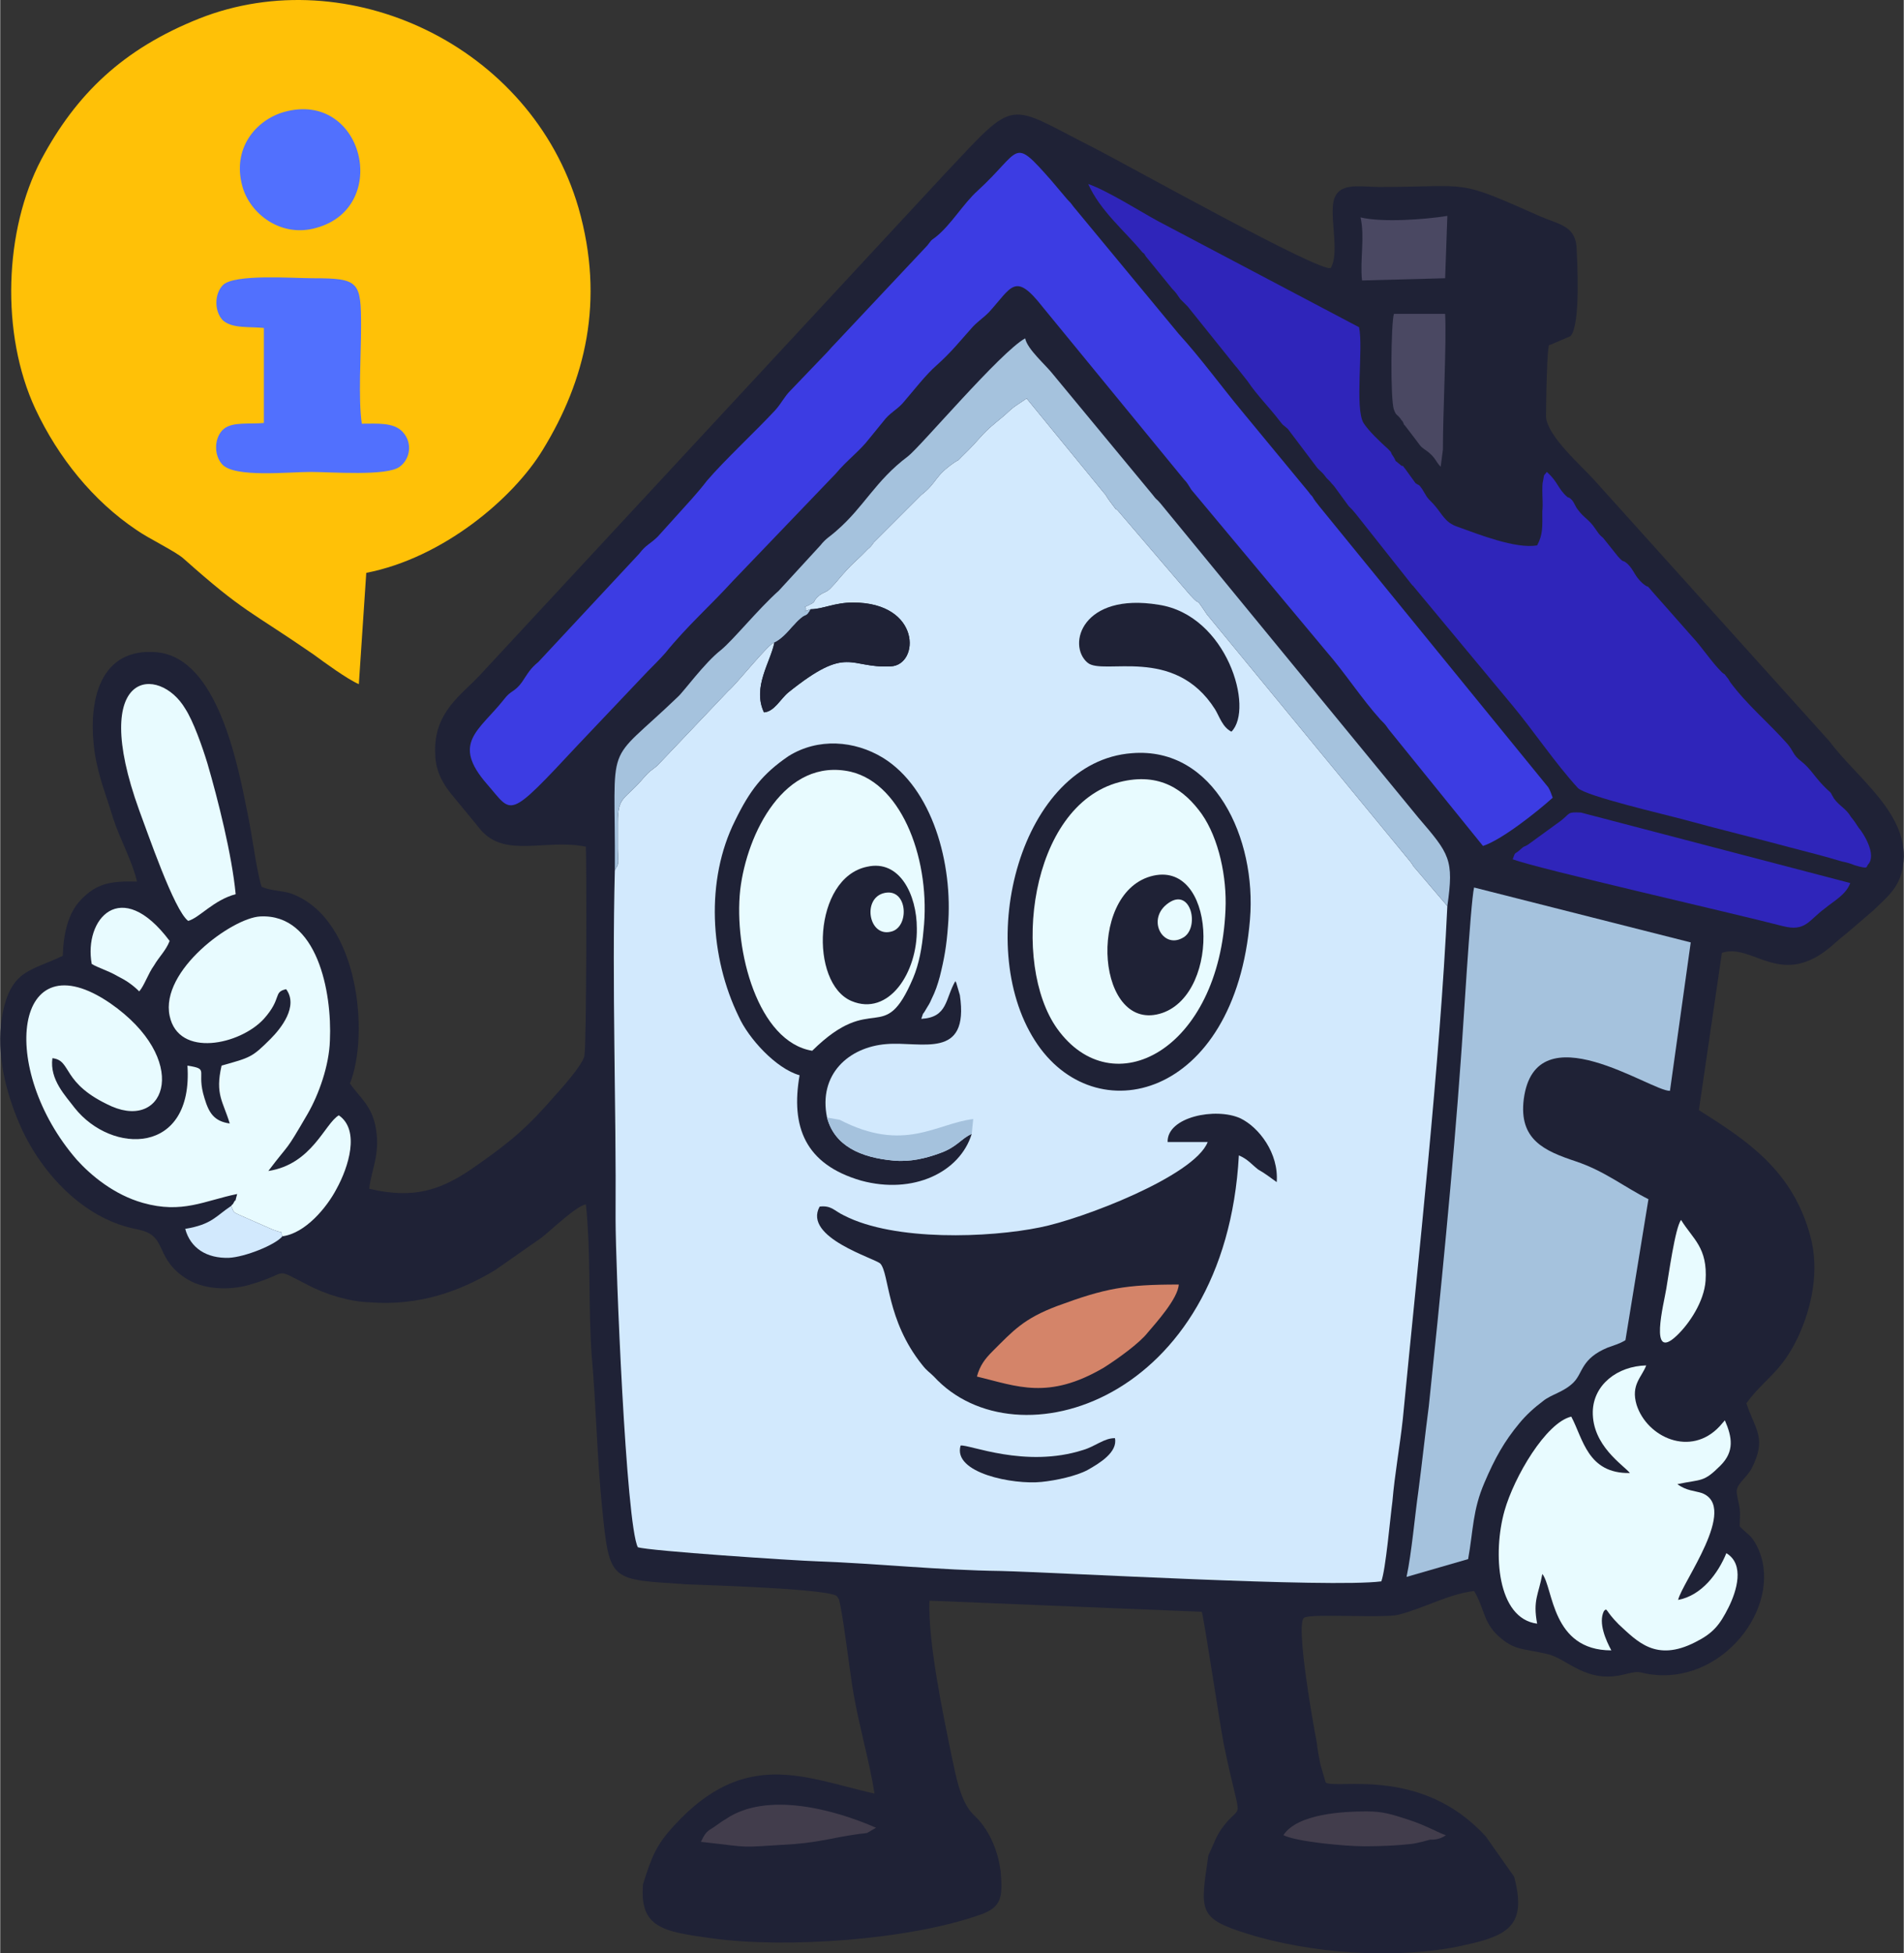
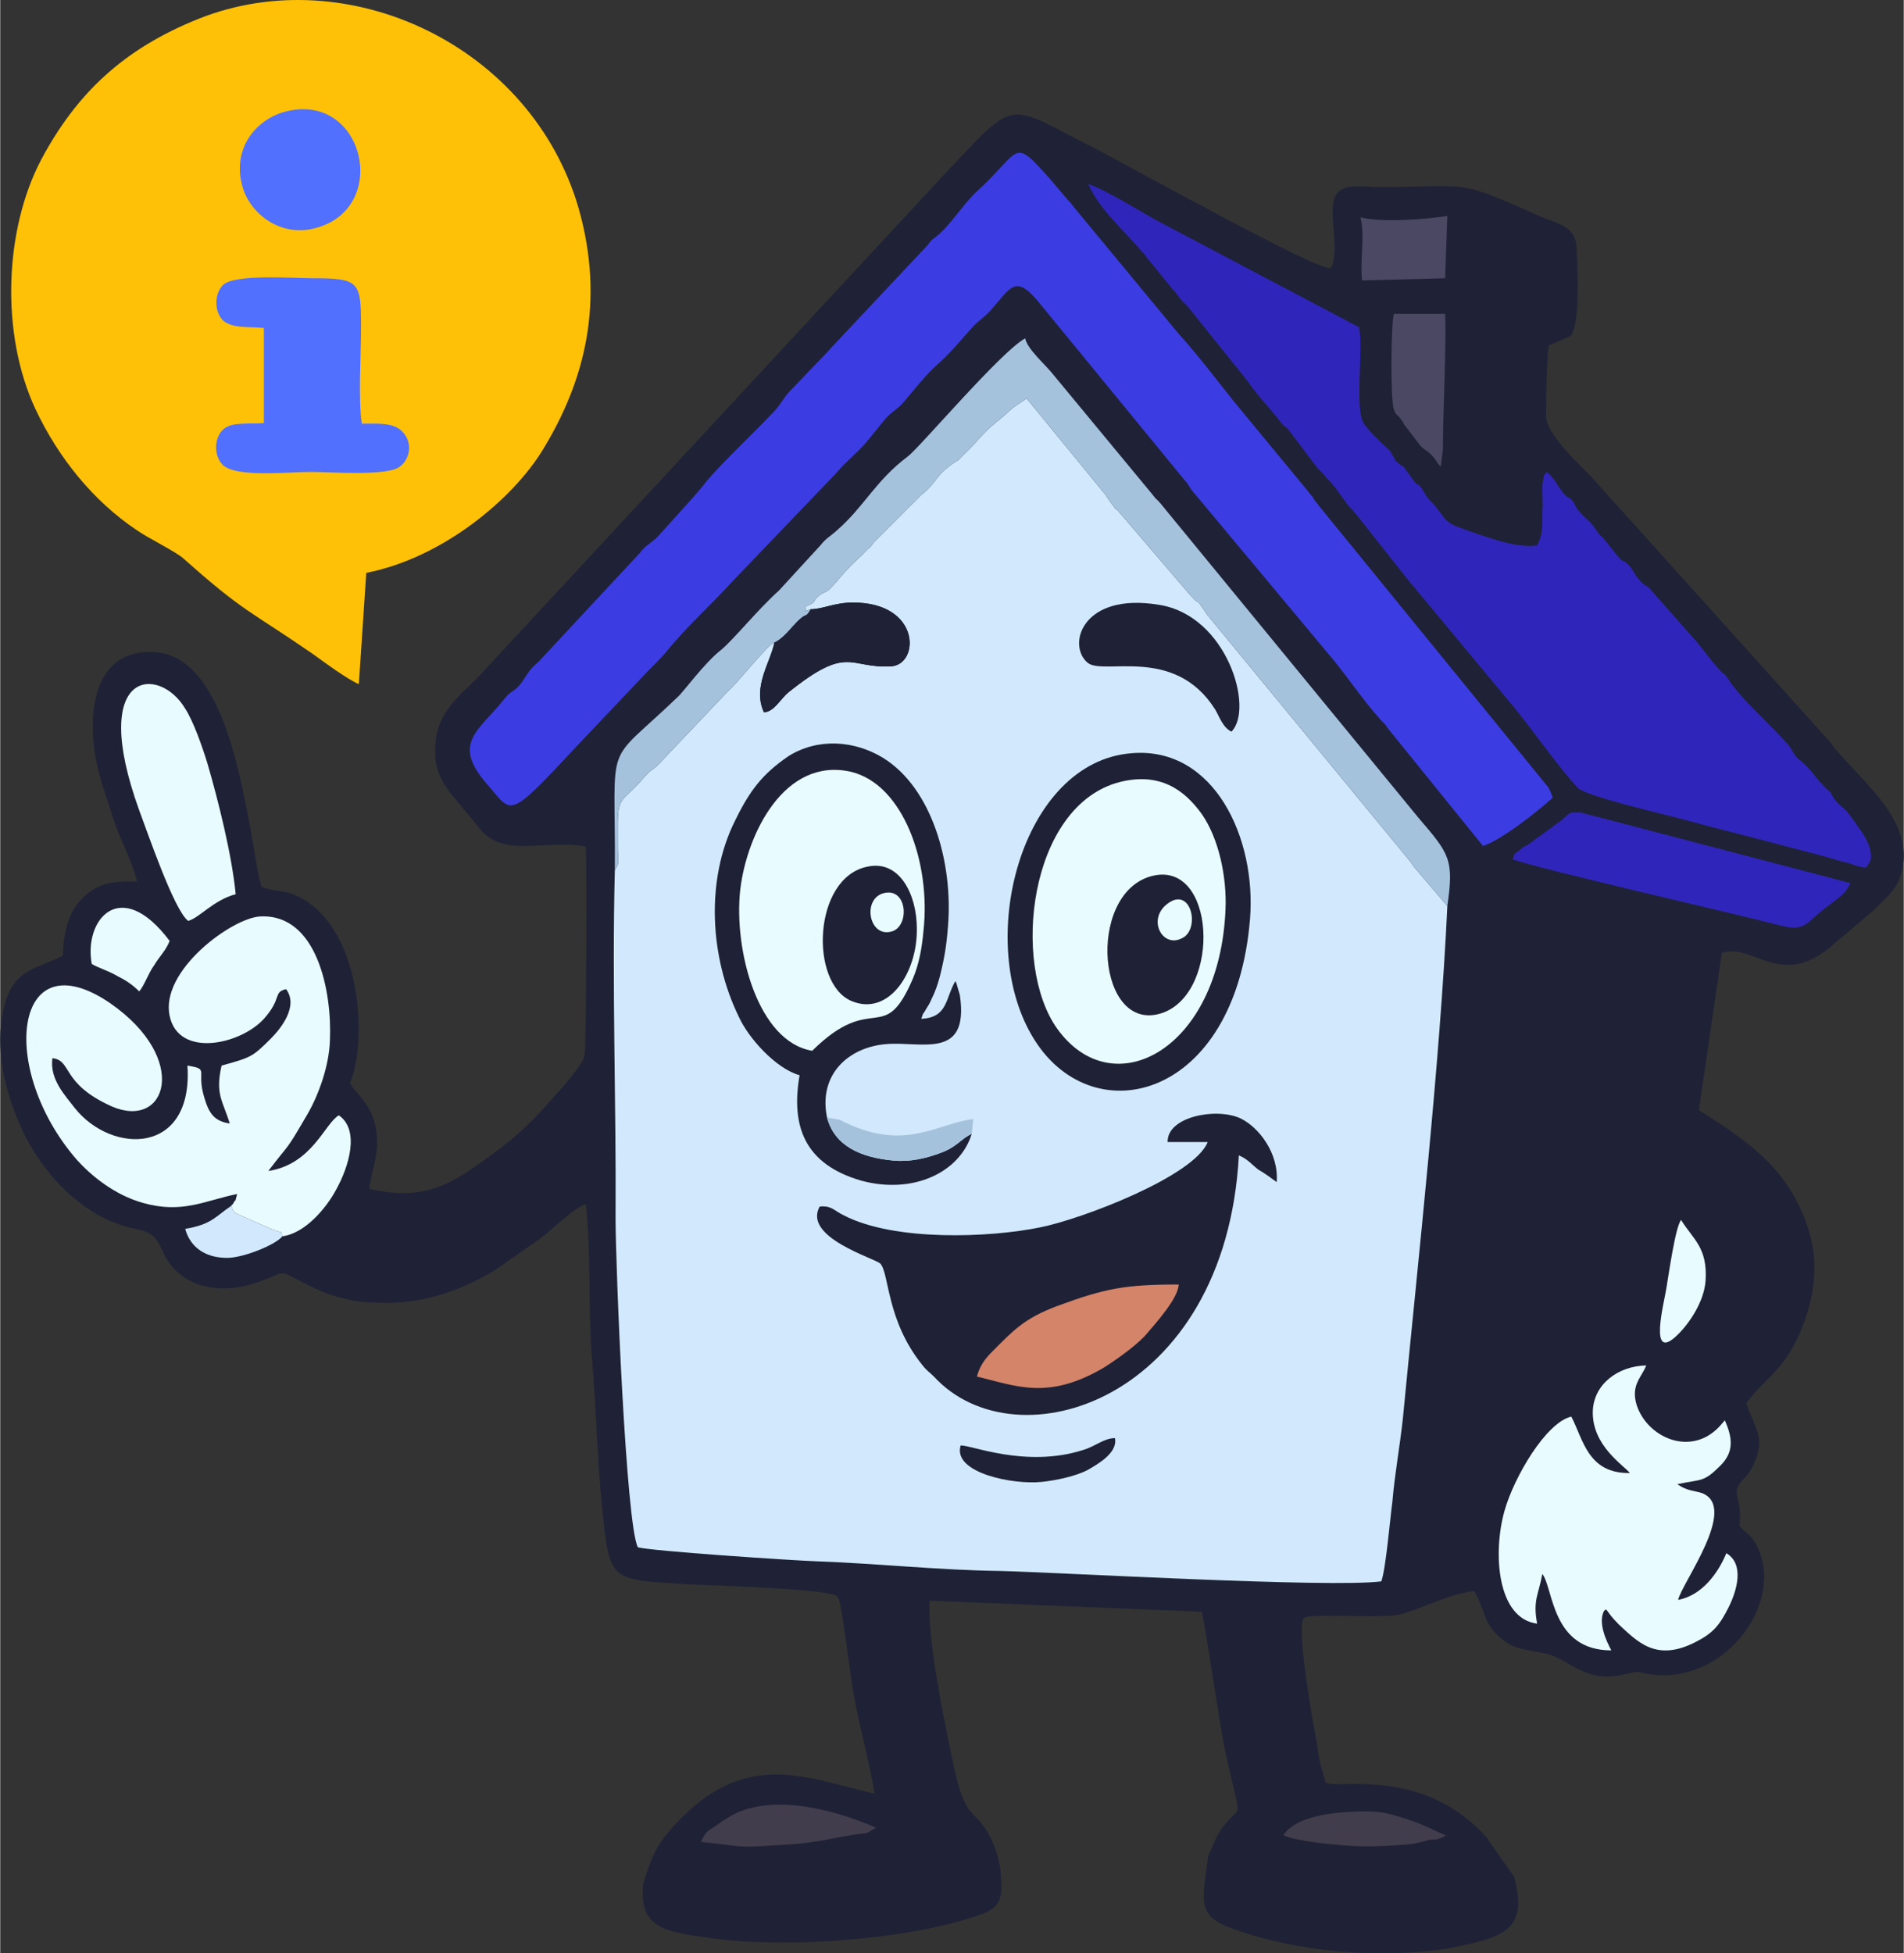
<svg xmlns="http://www.w3.org/2000/svg" xml:space="preserve" width="3103px" height="3183px" version="1.1" style="shape-rendering:geometricPrecision; text-rendering:geometricPrecision; image-rendering:optimizeQuality; fill-rule:evenodd; clip-rule:evenodd" viewBox="0 0 3443.86 3533.5">
  <rect x="0" y="0" width="3443.86" height="3533.5" fill="#333333" stroke="none" />
  <defs>
    <style type="text/css">
   
    .fil0 {fill:#1F2236}
    .fil4 {fill:#2F25BA}
    .fil3 {fill:#3C3CE3}
    .fil10 {fill:#423D4C}
    .fil9 {fill:#4A4862}
    .fil7 {fill:#5170FE}
    .fil5 {fill:#A5C2DD}
    .fil1 {fill:#D2E9FD}
    .fil8 {fill:#D48469}
    .fil6 {fill:#E8FBFF}
    .fil2 {fill:#FFC107}
   
  </style>
  </defs>
  <g id="Ebene_x0020_1">
    <path class="fil0" d="M1162.95 3408.31c-6.71,79.21 36.24,85.92 124.84,98 134.24,18.79 358.43,2.68 485.96,-42.96 37.58,-13.42 40.27,-30.87 36.24,-77.86 -5.37,-41.61 -22.82,-77.86 -46.98,-100.68 -25.51,-22.82 -33.56,-69.8 -42.96,-114.1 -14.77,-72.49 -41.61,-200.02 -38.93,-275.2l492.67 20.14c4.02,10.74 33.55,209.41 40.27,241.63 32.22,155.72 34.9,96.66 -4.03,150.35 -10.74,14.77 -16.11,32.22 -24.16,48.33 -14.77,100.68 -20.14,114.1 71.14,142.3 55.04,17.45 124.85,29.53 187.94,33.55 65.78,4.03 142.3,1.35 205.39,-13.42 80.55,-17.45 111.42,-37.59 88.6,-123.5l-51.01 -72.49c-116.79,-128.87 -271.17,-84.57 -289.96,-98l-9.4 -32.22c-2.68,-13.42 -5.37,-26.84 -6.71,-40.27 -6.71,-33.56 -38.93,-216.13 -22.82,-225.52 12.08,-8.06 142.29,1.34 170.48,-5.37 46.99,-12.08 91.29,-37.59 136.93,-42.96 18.79,30.88 16.11,55.04 42.96,80.55 30.87,28.19 45.64,22.82 89.94,33.56 36.24,8.05 69.81,55.03 140.95,36.24 32.22,-8.05 21.48,-1.34 53.7,1.34 131.55,12.09 234.92,-134.24 183.91,-233.58 -10.74,-20.13 -14.77,-18.79 -30.88,-34.9 0,-12.08 1.35,-20.14 0,-32.22 -1.34,-9.39 -5.37,-24.16 -5.37,-29.53 -1.34,-14.77 17.46,-25.51 26.85,-42.96 28.19,-55.04 6.71,-69.8 -9.39,-118.13 32.21,-44.3 63.09,-55.04 93.96,-120.82 24.17,-52.35 38.93,-119.47 21.48,-182.57 -32.21,-118.13 -114.1,-171.82 -201.36,-226.86l41.62 -284.59c56.38,-18.8 107.39,68.46 201.36,-14.77 14.76,-13.43 22.82,-18.8 34.9,-29.53l37.59 -32.22c21.48,-21.48 48.32,-40.27 53.69,-80.55 14.77,-92.62 -83.23,-158.4 -132.89,-225.52l-425.55 -472.53c-24.16,-26.85 -84.57,-79.2 -87.26,-114.11 0,-10.73 1.35,-140.95 6.72,-130.21l37.58 -16.11c18.8,-21.48 12.09,-136.92 10.74,-163.77 -4.02,-36.25 -33.56,-38.93 -64.43,-52.36 -157.06,-69.8 -122.16,-53.69 -292.65,-53.69 -36.24,0 -77.86,-10.74 -83.23,30.87 -4.02,33.56 10.74,89.94 -4.02,115.45 -13.43,12.08 -369.17,-186.6 -426.89,-216.13 -162.43,-81.89 -138.27,-95.31 -271.17,45.64l-841.69 907.47c-32.22,34.91 -84.57,67.12 -80.55,142.3 0,33.56 17.46,59.07 32.22,76.52 17.45,21.47 33.56,40.27 49.67,60.41 44.3,52.35 118.13,16.1 190.62,30.87 1.34,32.22 1.34,354.4 -2.68,378.56 -4.03,17.45 -42.96,60.41 -55.04,73.83 -45.64,52.36 -73.83,77.86 -136.93,122.16 -61.75,44.3 -111.42,64.44 -197.33,44.3 4.03,-36.24 20.13,-61.75 12.08,-108.73 -6.71,-41.62 -29.53,-56.38 -46.98,-81.89 34.9,-85.91 17.45,-295.33 -103.37,-342.31 -16.11,-6.72 -38.93,-5.37 -56.38,-13.43 -8.06,-22.82 -17.45,-93.97 -24.16,-126.19 -18.8,-95.31 -55.04,-287.27 -165.12,-298.01 -103.37,-9.4 -126.19,87.26 -112.76,181.22 6.71,44.3 21.47,79.21 33.56,119.48 12.08,37.59 34.9,77.86 42.95,114.1 -49.67,-1.34 -73.83,4.03 -102.02,33.56 -22.82,24.17 -30.87,60.41 -32.22,100.69 -57.72,28.19 -95.31,24.16 -110.08,111.42 -10.73,68.46 8.06,136.92 30.88,190.62 36.25,85.91 110.08,166.46 198.68,189.28 9.39,2.68 13.42,2.68 22.82,5.37 46.98,12.08 24.16,52.35 83.23,88.6 33.56,20.13 81.88,20.13 118.13,8.05 68.46,-20.13 34.9,-30.87 100.68,2.69 30.88,16.11 72.49,29.53 111.42,30.87 89.94,6.71 162.43,-20.13 225.53,-57.72l84.57 -59.07c17.45,-13.42 63.09,-57.72 80.54,-60.41 9.4,88.6 4.03,186.6 10.74,276.54 8.06,91.28 9.4,182.57 18.8,273.85 13.42,134.24 14.76,127.53 153.03,136.93 29.53,1.34 271.17,8.05 272.51,22.82 1.34,1.34 1.34,2.68 2.69,4.03 8.05,29.53 20.13,136.92 26.84,173.17 10.74,60.41 28.19,119.47 37.59,178.54 -124.84,-28.19 -233.58,-83.23 -362.45,57.72 -32.22,34.9 -40.27,55.04 -56.38,106.05z" />
    <path class="fil1" d="M1466.33 1102.05c21.48,0 42.96,-12.08 76.52,-12.08 123.5,0 120.82,112.76 68.46,115.45 -76.51,4.02 -76.51,-40.28 -185.25,46.98 -14.76,12.08 -25.5,34.9 -44.3,36.24 -21.48,-45.64 12.08,-91.28 18.8,-126.18 -8.06,-1.34 -68.47,75.17 -83.23,87.25l-128.88 135.59c-14.76,12.08 -10.73,6.71 -24.16,21.48 -34.9,41.61 -46.98,32.22 -46.98,81.88 0,16.11 0,30.88 0,46.99 0,6.71 1.34,16.11 0,22.82 -4.03,29.53 5.37,-22.82 -1.35,8.05l-4.02 8.06c-5.37,212.1 2.68,420.17 1.34,630.93 0,83.23 18.79,551.73 40.27,593.35 20.14,6.71 281.91,24.16 324.87,25.5 110.07,4.03 221.49,16.11 331.57,17.45 107.39,2.69 596.03,30.88 688.66,18.8 8.05,-21.48 16.11,-115.45 20.13,-144.98 4.03,-48.33 13.43,-99.34 18.8,-149.01 28.19,-292.65 67.12,-643.02 80.54,-927.61l-61.75 -72.49c-1.34,-2.68 -1.34,-2.68 -5.37,-8.05l-367.82 -447.02c-29.53,-44.3 -1.34,0 -42.95,-49.67l-119.48 -139.61c-1.34,0 -1.34,-1.35 -2.69,-1.35l-12.08 -16.11c-4.02,-5.37 -5.37,-9.39 -9.39,-13.42l-139.61 -170.49c-38.93,25.51 -20.14,14.77 -55.04,42.96 -30.88,25.51 -25.51,26.85 -61.75,61.75 -12.09,12.08 -1.35,2.69 -13.43,10.74 -37.59,25.51 -30.87,36.25 -60.41,59.07l-85.91 85.91c-2.69,4.03 -6.71,9.4 -10.74,12.08 -24.16,25.51 -24.16,20.14 -59.07,61.75 -5.37,5.37 -8.05,9.4 -13.42,13.43 -9.4,5.37 -6.71,2.68 -14.77,8.05 -17.45,14.77 0,9.4 -26.84,21.48 8.05,6.71 -10.74,10.74 10.73,4.03z" />
    <path class="fil2" d="M648.8 1237.63l13.43 -201.36c138.27,-26.85 265.8,-134.24 319.49,-222.84 76.52,-124.84 112.77,-268.48 64.44,-437.63 -85.92,-293.98 -417.49,-448.36 -685.97,-342.31 -138.27,55.04 -222.84,136.92 -285.94,255.06 -67.12,127.53 -73.83,315.46 -10.74,451.05 41.62,88.6 104.71,166.46 182.57,218.81 22.82,16.11 71.15,38.93 85.92,52.35 110.07,98 118.13,92.63 234.92,173.18 20.13,14.76 60.41,44.3 81.88,53.69z" />
    <path class="fil3" d="M2682.56 1530.28c33.56,-10.74 98,-61.75 126.19,-87.26 -2.69,-6.71 -4.03,-12.08 -8.06,-18.79l-413.46 -507.43c-8.06,-10.74 -8.06,-9.4 -13.43,-18.8 -4.02,-4.02 -2.68,-2.68 -6.71,-8.05l-120.81 -146.32c-38.94,-46.99 -73.84,-95.32 -114.11,-139.62l-186.59 -225.52c-9.4,-10.74 -4.03,-6.71 -14.77,-17.45l-29.53 -34.91c-71.15,-80.54 -52.36,-55.03 -132.9,18.8 -25.51,22.82 -48.33,61.75 -75.18,83.23 -12.08,9.4 -5.37,2.68 -16.11,16.11l-167.8 178.54c-6.71,6.71 -9.4,10.74 -16.11,17.45l-63.09 65.78c-12.08,12.08 -16.11,22.82 -28.19,36.24 -33.56,36.25 -92.63,91.29 -123.5,127.53 -8.06,10.74 -17.45,21.48 -26.85,32.22l-61.75 68.46c-13.43,13.43 -21.48,14.77 -33.56,30.88l-182.57 195.99c-14.77,12.08 -18.79,20.14 -29.53,36.24 -13.43,18.8 -20.14,14.77 -32.22,30.88 -45.64,57.72 -96.66,79.2 -30.88,154.38 46.99,53.69 34.9,67.12 166.46,-73.83l123.5 -130.22c10.74,-10.74 21.48,-21.48 32.22,-33.56 40.27,-49.67 80.55,-84.57 122.16,-130.21l186.6 -194.65c20.13,-24.17 42.95,-40.28 60.4,-63.1 10.74,-13.42 18.8,-22.82 29.54,-36.24 12.08,-13.42 22.82,-17.45 33.56,-30.88 17.45,-20.13 38.93,-48.32 59.06,-65.77 26.85,-24.17 40.28,-41.62 63.1,-67.13 9.39,-10.73 20.13,-17.45 30.87,-28.19 41.62,-45.64 46.99,-73.83 96.66,-10.74l256.4 312.79c6.71,6.71 8.05,10.74 13.42,18.79l244.32 292.65c34.9,40.27 63.09,84.57 98,123.5 9.39,9.4 8.05,8.05 14.76,17.45l170.49 210.76z" />
    <path class="fil4" d="M2798.01 853.7c-6.72,9.4 -4.03,1.35 -6.72,16.11 -1.34,4.03 -1.34,13.43 -1.34,17.45 0,13.43 1.34,24.17 0,37.59 0,28.19 1.34,41.62 -9.39,61.75 -38.93,6.71 -106.06,-20.13 -143.64,-33.56 -24.17,-8.05 -28.19,-24.16 -44.3,-41.61 -14.77,-14.77 -10.74,-12.09 -20.14,-26.85 -8.05,-10.74 -2.68,-4.03 -12.08,-10.74l-17.45 -24.16c-13.43,-17.46 1.34,1.34 -12.08,-10.74 -1.35,-1.35 -2.69,-1.35 -2.69,-2.69 -1.34,0 -1.34,-1.34 -2.68,-1.34 -4.03,-5.37 0,-1.34 -5.37,-9.4 -6.71,-9.4 0,-4.03 -9.4,-13.42 -13.42,-12.08 -34.9,-32.22 -44.3,-46.99 -16.11,-26.84 0,-135.58 -8.05,-173.17l-363.8 -191.96c-32.22,-17.45 -91.28,-55.04 -126.18,-67.12 21.47,48.32 65.77,84.57 97.99,123.5 5.37,4.03 2.69,2.68 6.71,8.05l46.99 57.73c8.05,8.05 8.05,9.39 14.77,18.79 5.37,5.37 8.05,8.05 13.42,13.42l87.26 108.74c0,0 1.34,1.34 1.34,1.34l20.13 25.51c16.11,24.16 38.93,46.98 56.39,69.8 10.74,13.43 4.02,5.37 16.11,16.11l53.69 71.15c9.4,9.4 9.4,8.06 16.11,17.45l6.71 6.71c5.37,6.72 2.69,2.69 8.06,9.4l25.5 34.9c6.71,6.72 8.06,8.06 13.43,14.77l102.02 128.87c1.34,0 1.34,1.34 2.69,2.69l178.54 214.78c38.93,46.99 76.51,103.37 118.13,149.01 14.77,14.77 159.75,48.33 189.28,56.38 63.09,17.45 130.21,33.56 194.65,51.01 30.87,8.06 63.09,16.11 93.97,25.51 8.05,1.34 16.11,4.03 22.82,6.71 26.85,8.06 20.13,2.69 24.16,-1.34 16.11,-17.45 -8.05,-56.38 -17.45,-67.12 -5.37,-8.06 -6.71,-10.74 -13.42,-18.8 -9.4,-16.11 -20.14,-18.79 -30.88,-33.56 -6.71,-10.73 -2.68,-8.05 -12.08,-16.1 -22.82,-21.48 -28.19,-36.25 -46.99,-51.02 -16.1,-12.08 -13.42,-18.79 -26.84,-33.56 -32.22,-36.24 -72.49,-69.8 -102.03,-110.08 -2.68,-4.02 -2.68,-5.36 -5.37,-8.05 -9.39,-12.08 0,-1.34 -9.39,-9.4 -20.14,-20.13 -34.91,-44.3 -55.04,-65.77l-71.15 -80.55c-13.43,-16.11 -2.69,-2.68 -17.45,-14.77 -14.77,-13.42 -14.77,-22.82 -26.85,-34.9 -10.74,-9.4 -5.37,0 -17.45,-13.42l-26.85 -33.56c-8.05,-6.71 -8.05,-8.06 -14.77,-17.45 -10.74,-16.11 -20.13,-18.8 -30.87,-33.56 -5.37,-6.72 -5.37,-10.74 -10.74,-17.46 -4.03,-4.02 -4.03,-4.02 -8.06,-5.37 -17.45,-14.76 -17.45,-28.19 -37.58,-45.64z" />
-     <path class="fil5" d="M2544.29 2852.55l111.42 -32.21c9.4,-52.36 8.05,-88.6 29.53,-138.27 18.8,-44.3 36.25,-75.18 63.1,-107.39 12.08,-14.77 26.85,-28.2 42.95,-40.28 14.77,-12.08 37.59,-16.11 55.04,-33.56 17.46,-17.45 13.43,-42.95 61.75,-63.09 10.74,-4.03 21.48,-6.71 32.22,-13.43l41.62 -255.05c-42.96,-21.48 -79.21,-51.01 -131.56,-68.47 -56.38,-18.79 -103.37,-38.93 -93.97,-112.76 21.48,-161.09 230.9,-13.42 264.46,-14.77l37.58 -268.48 -391.98 -99.34c-6.71,29.54 -20.14,264.46 -24.16,314.13 -13.43,189.28 -37.59,433.6 -57.73,624.22 -6.71,51.01 -12.08,102.02 -18.79,153.03 -6.71,46.99 -12.08,111.43 -21.48,155.72z" />
    <path class="fil0" d="M1757.64 2051.13c-18.8,8.06 -26.85,24.17 -57.73,34.91 -25.5,9.39 -53.69,16.11 -83.23,13.42 -60.4,-5.37 -107.39,-26.85 -120.81,-77.86 -16.11,-77.86 38.93,-127.53 107.39,-132.9 63.09,-5.37 150.35,29.53 132.9,-88.6l-6.71 -22.82c0,0 -1.35,-1.34 -1.35,-2.68 -18.79,32.22 -13.42,65.78 -61.75,68.46 6.72,-18.79 -1.34,0 9.4,-18.79 4.03,-6.72 5.37,-8.06 9.4,-17.45 6.71,-13.43 10.74,-25.51 14.76,-40.28 8.06,-32.22 12.09,-55.04 14.77,-91.28 9.4,-112.76 -28.19,-249.69 -118.13,-304.73 -51.01,-30.87 -116.79,-36.24 -170.49,-2.68 -46.98,32.21 -69.8,61.75 -96.65,116.79 -53.7,107.39 -45.64,247 6.71,354.39 17.45,38.93 67.12,93.97 110.08,106.05 -16.11,92.63 9.4,161.09 111.42,190.63 93.97,25.5 178.54,-14.77 200.02,-84.58z" />
    <path class="fil0" d="M2047.6 1362.48c-201.36,14.76 -287.28,345 -175.86,519.51 107.39,169.14 362.45,106.05 389.3,-218.81 12.08,-146.33 -64.43,-312.78 -213.44,-300.7z" />
    <path class="fil0" d="M2112.03 2065.9l72.49 0c-24.16,61.75 -228.21,139.61 -303.38,154.38 -91.29,18.79 -263.11,25.5 -354.4,-21.48 -17.45,-8.06 -22.82,-18.79 -44.3,-16.11 -30.87,56.38 102.03,93.97 110.08,103.37 16.11,18.79 10.74,102.02 75.18,182.56 9.39,12.09 12.08,12.09 21.47,21.48 149.01,162.43 527.57,44.3 551.74,-400.04 16.1,6.72 22.82,16.11 34.9,25.51 12.08,6.71 24.16,16.11 33.56,22.82 4.03,-52.35 -32.22,-99.34 -65.78,-115.45 -44.3,-20.13 -132.9,-2.68 -131.56,42.96z" />
    <path class="fil6" d="M417.91 2181.35c5.37,13.42 2.68,10.74 20.14,18.79l55.04 24.17c25.5,9.39 12.08,0 17.45,12.08 41.61,-5.37 80.54,-52.36 97.99,-85.92 21.48,-38.93 42.96,-106.05 4.03,-132.9 -25.51,14.77 -48.33,88.6 -127.53,100.69 41.62,-55.04 28.19,-29.54 71.15,-103.37 20.14,-34.9 38.93,-87.26 40.27,-132.9 4.03,-87.26 -22.82,-229.55 -126.19,-224.18 -51.01,2.68 -181.22,97.99 -163.77,179.88 16.11,76.52 127.53,52.36 170.49,5.37 33.56,-37.59 16.11,-48.33 40.27,-53.7 22.82,30.88 -9.4,71.15 -28.19,89.95 -33.56,33.56 -36.25,33.56 -88.6,48.32 -12.08,52.36 2.68,64.44 14.76,104.71 -28.19,-4.03 -37.58,-18.79 -45.64,-45.64 -16.11,-51.01 10.74,-52.36 -30.87,-59.07 10.74,162.43 -136.93,161.09 -204.05,76.52 -16.11,-21.48 -45.64,-51.01 -40.27,-89.94 36.24,4.02 14.77,45.64 107.39,87.25 99.34,42.96 142.3,-85.91 -2.68,-186.59 -174.52,-119.48 -204.05,118.13 -60.41,283.25 25.5,28.19 67.12,63.09 119.47,77.86 71.15,20.13 111.42,-4.03 170.49,-16.11 -8.06,29.53 2.68,-1.34 -8.06,18.79 -1.34,0 -1.34,1.35 -2.68,2.69z" />
    <path class="fil5" d="M1111.94 1574.58l4.02 -8.06c6.72,-30.87 -2.68,21.48 1.35,-8.05 1.34,-6.71 0,-16.11 0,-22.82 0,-16.11 0,-30.88 0,-46.99 0,-49.66 12.08,-40.27 46.98,-81.88 13.43,-14.77 9.4,-9.4 24.16,-21.48l128.88 -135.59c14.76,-12.08 75.17,-88.59 83.23,-87.25 12.08,-5.37 24.16,-18.8 32.21,-28.19 8.06,-8.06 6.72,-8.06 16.11,-16.11 9.4,-8.06 9.4,-1.34 17.45,-16.11 -21.47,6.71 -2.68,2.68 -10.73,-4.03 26.84,-12.08 9.39,-6.71 26.84,-21.48 8.06,-5.37 5.37,-2.68 14.77,-8.05 5.37,-4.03 8.05,-8.06 13.42,-13.43 34.91,-41.61 34.91,-36.24 59.07,-61.75 4.03,-2.68 8.05,-8.05 10.74,-12.08l85.91 -85.91c29.54,-22.82 22.82,-33.56 60.41,-59.07 12.08,-8.05 1.34,1.34 13.43,-10.74 36.24,-34.9 30.87,-36.24 61.75,-61.75 34.9,-28.19 16.11,-17.45 55.04,-42.96l139.61 170.49c4.02,4.03 5.37,8.05 9.39,13.42l12.08 16.11c1.35,0 1.35,1.35 2.69,1.35l119.48 139.61c41.61,49.67 13.42,5.37 42.95,49.67l367.82 447.02c4.03,5.37 4.03,5.37 5.37,8.05l61.75 72.49c12.09,-84.57 4.03,-93.97 -52.35,-159.74l-467.16 -569.19c-8.05,-9.39 -5.37,-4.02 -13.42,-14.76l-179.89 -217.47c-13.42,-17.45 -46.98,-45.65 -51.01,-65.78 -44.3,24.16 -190.62,197.33 -212.1,213.44 -59.07,44.3 -79.2,91.29 -128.87,134.24 -13.43,12.09 -18.79,13.43 -29.53,26.85l-75.18 81.89c-37.59,33.56 -81.89,88.6 -104.71,107.39 -29.53,22.82 -68.46,76.52 -77.86,84.57 -135.58,130.22 -112.76,67.12 -114.1,314.13z" />
    <path class="fil6" d="M2024.78 1414.83c-163.78,42.96 -195.99,328.89 -112.76,445.68 100.68,140.95 293.98,38.93 304.72,-214.78 2.69,-59.07 -12.08,-128.88 -42.95,-173.18 -30.88,-42.95 -75.18,-76.51 -149.01,-57.72z" />
    <path class="fil6" d="M2948.36 2664.62c-76.52,1.34 -84.57,-61.75 -106.05,-102.03 -45.65,10.74 -103.37,108.74 -120.82,170.49 -21.48,76.52 -13.43,194.65 59.07,204.05 -8.06,-42.96 2.68,-52.36 9.39,-89.95 20.14,25.51 16.11,138.27 124.85,138.27 -9.4,-17.45 -24.17,-49.67 -13.43,-71.14 6.71,-6.72 1.34,-1.35 26.85,24.16 33.56,30.87 67.12,68.46 138.27,32.22 32.22,-16.11 44.3,-30.88 60.41,-63.1 14.76,-29.53 29.53,-77.86 -4.03,-97.99 -14.77,36.24 -44.3,76.51 -87.26,84.57 6.72,-30.88 110.08,-167.8 42.96,-193.31 -12.08,-4.03 -28.19,-4.03 -44.3,-16.11 44.3,-9.39 46.99,-2.68 77.86,-33.56 25.51,-25.5 21.48,-51.01 8.06,-81.88l-9.4 10.74c-52.36,56.38 -131.56,20.13 -150.35,-38.93 -10.74,-36.25 9.4,-49.67 17.45,-71.15 -52.35,1.34 -95.31,34.9 -96.65,83.23 -1.35,61.75 55.03,96.65 67.12,111.42z" />
    <path class="fil6" d="M1469.02 1900.78c111.42,-110.07 128.87,-5.36 182.57,-131.55 10.74,-25.51 16.11,-55.04 18.79,-85.92 13.43,-122.16 -36.24,-264.45 -131.56,-287.27 -119.47,-26.85 -187.93,111.42 -200.02,213.44 -12.08,110.08 32.22,275.2 130.22,291.3z" />
    <path class="fil7" d="M476.98 593.27l0 171.83c-24.17,2.69 -56.39,-2.68 -72.49,10.74 -17.46,14.77 -18.8,46.99 -2.69,64.44 22.82,24.16 119.48,13.42 159.75,13.42 36.24,0 138.27,8.06 161.09,-9.39 18.79,-13.43 24.16,-42.96 5.37,-63.1 -16.11,-17.45 -45.64,-14.76 -73.84,-14.76 -6.71,-44.3 -1.34,-126.19 -1.34,-174.52 0,-81.88 -2.68,-88.6 -85.91,-88.6 -38.93,0 -142.3,-8.05 -163.78,12.09 -16.11,16.1 -16.11,48.32 0,64.43 17.45,14.77 46.99,10.74 73.84,13.42z" />
    <path class="fil4" d="M2736.26 1554.44c46.98,17.45 401.38,98 488.63,120.82 41.62,10.74 46.99,-10.74 76.52,-32.22 16.11,-13.42 37.59,-24.16 45.64,-45.64l-487.29 -127.53c-25.51,-1.34 -18.8,1.34 -36.25,14.77l-59.06 42.95c-10.74,6.72 -4.03,0 -16.11,10.74 -9.4,8.06 -6.71,1.35 -12.08,16.11z" />
    <path class="fil6" d="M340.05 1665.86c20.14,-5.37 45.64,-37.59 85.91,-48.32 -6.71,-71.15 -32.21,-171.83 -51.01,-236.27 -9.39,-30.87 -25.5,-76.52 -40.27,-99.34 -46.98,-79.2 -175.86,-72.49 -83.23,183.91 14.77,38.93 63.09,181.23 88.6,200.02z" />
-     <path class="fil8" d="M1767.03 2490.1c72.49,17.45 128.88,42.96 229.56,-16.11 25.5,-16.1 64.43,-44.3 79.2,-63.09 14.77,-17.45 55.04,-61.75 56.38,-87.26 -96.65,0 -132.9,6.72 -220.15,38.93 -60.41,22.82 -79.21,44.3 -116.8,81.89 -13.42,13.43 -22.82,25.51 -28.19,45.64z" />
+     <path class="fil8" d="M1767.03 2490.1c72.49,17.45 128.88,42.96 229.56,-16.11 25.5,-16.1 64.43,-44.3 79.2,-63.09 14.77,-17.45 55.04,-61.75 56.38,-87.26 -96.65,0 -132.9,6.72 -220.15,38.93 -60.41,22.82 -79.21,44.3 -116.8,81.89 -13.42,13.43 -22.82,25.51 -28.19,45.64" />
    <path class="fil7" d="M513.22 202.63c-51.01,14.77 -93.97,65.78 -75.17,134.24 13.42,49.67 69.8,93.97 134.24,75.18 135.58,-37.59 84.57,-249.69 -59.07,-209.42z" />
    <path class="fil0" d="M2081.16 1585.32c-116.79,33.56 -96.66,287.27 21.48,247 107.39,-37.59 96.65,-280.56 -21.48,-247z" />
    <path class="fil0" d="M1568.36 1567.87c-98,20.13 -104.71,210.75 -28.19,242.97 67.12,28.19 119.47,-51.01 118.13,-131.55 0,-60.41 -30.88,-124.85 -89.94,-111.42z" />
    <path class="fil0" d="M2227.48 1323.55c41.62,-41.62 -8.05,-210.76 -131.55,-229.56 -138.27,-22.82 -166.46,72.5 -128.88,104.71 28.19,24.17 157.07,-32.21 230.9,84.57 8.05,13.43 13.42,32.22 29.53,40.28z" />
    <path class="fil0" d="M1466.33 1102.05c-8.05,14.77 -8.05,8.05 -17.45,16.11 -9.39,8.05 -8.05,8.05 -16.11,16.11 -8.05,9.39 -20.13,22.82 -32.21,28.19 -6.72,34.9 -40.28,80.54 -18.8,126.18 18.8,-1.34 29.54,-24.16 44.3,-36.24 108.74,-87.26 108.74,-42.96 185.25,-46.98 52.36,-2.69 55.04,-115.45 -68.46,-115.45 -33.56,0 -55.04,12.08 -76.52,12.08z" />
    <path class="fil9" d="M2606.04 844.31l4.03 -30.88c0,-68.46 6.71,-193.31 4.03,-245.66l-92.63 0c-5.37,16.11 -6.71,155.72 0,173.17 4.03,12.08 6.71,8.06 13.42,18.79 4.03,4.03 2.69,4.03 5.37,9.4 1.35,0 1.35,1.34 2.69,2.69l17.45 22.82c12.08,16.11 8.05,12.08 22.82,22.82 14.77,12.08 13.43,17.45 22.82,26.85z" />
    <path class="fil9" d="M2461.06 393.26c8.06,36.24 -1.34,76.51 2.69,114.1l150.35 -4.03 4.02 -112.76c-41.61,6.71 -118.13,12.08 -157.06,2.69z" />
    <path class="fil10" d="M1267.66 3331.8c97.99,10.73 59.06,10.73 169.14,4.02 48.33,-4.02 72.49,-12.08 111.42,-17.45 6.71,-1.34 13.42,-1.34 20.14,-2.68l16.11 -9.4c-76.52,-33.56 -197.34,-65.78 -271.17,-16.11 -10.74,6.71 -6.71,4.03 -16.11,10.74 -16.11,12.08 -18.79,8.05 -29.53,30.88z" />
    <path class="fil6" d="M165.54 1743.72c10.74,6.71 29.53,12.08 45.64,21.48 16.11,8.05 28.19,16.11 40.27,28.19 9.4,-10.74 16.11,-32.22 26.85,-46.98 9.4,-16.11 21.48,-26.85 28.19,-44.3 -88.6,-118.13 -155.72,-38.93 -140.95,41.61z" />
    <path class="fil10" d="M2321.45 3319.71c24.16,12.09 112.76,20.14 146.32,20.14 29.54,0 59.07,-1.34 83.23,-4.03 13.43,-1.34 30.88,-6.71 36.25,-8.05 1.34,0 16.11,1.34 28.19,-8.06 -10.74,-2.68 -34.9,-17.45 -68.46,-28.19 -29.54,-9.39 -44.3,-14.76 -75.18,-14.76 -41.61,0 -124.84,4.02 -150.35,42.95z" />
    <path class="fil0" d="M1737.5 2614.95c-14.76,49.67 95.31,71.15 146.32,65.78 26.85,-2.69 63.1,-10.74 83.23,-21.48 21.48,-12.09 55.04,-32.22 49.67,-57.73 -20.13,0 -34.9,14.77 -57.72,21.48 -104.71,33.56 -206.73,-10.74 -221.5,-8.05z" />
    <path class="fil6" d="M3040.98 2206.85c-10.74,13.43 -22.82,102.03 -26.84,124.85 -4.03,25.5 -32.22,132.9 18.79,84.57 22.82,-21.48 49.67,-61.75 52.35,-99.34 4.03,-60.41 -22.82,-75.17 -44.3,-110.08z" />
    <path class="fil5" d="M1495.87 2021.6c13.42,51.01 60.41,72.49 120.81,77.86 29.54,2.69 57.73,-4.03 83.23,-13.42 30.88,-10.74 38.93,-26.85 57.73,-34.91l2.68 -26.84c-67.12,8.05 -124.84,61.75 -241.63,1.34l-22.82 -4.03z" />
    <path class="fil1" d="M510.54 2236.39c-5.37,-12.08 8.05,-2.69 -17.45,-12.08l-55.04 -24.17c-17.46,-8.05 -14.77,-5.37 -20.14,-18.79 -28.19,18.79 -34.9,33.56 -83.23,41.61 9.4,34.91 38.93,53.7 79.2,52.36 28.19,-1.35 83.23,-22.82 96.66,-38.93z" />
    <path class="fil6" d="M2113.38 1633.64c-40.28,28.2 -10.74,83.23 25.5,63.1 32.22,-16.11 16.11,-92.63 -25.5,-63.1z" />
    <path class="fil6" d="M1596.55 1616.19c-37.59,12.08 -24.17,81.89 17.45,68.47 32.22,-10.74 26.85,-81.89 -17.45,-68.47z" />
  </g>
</svg>